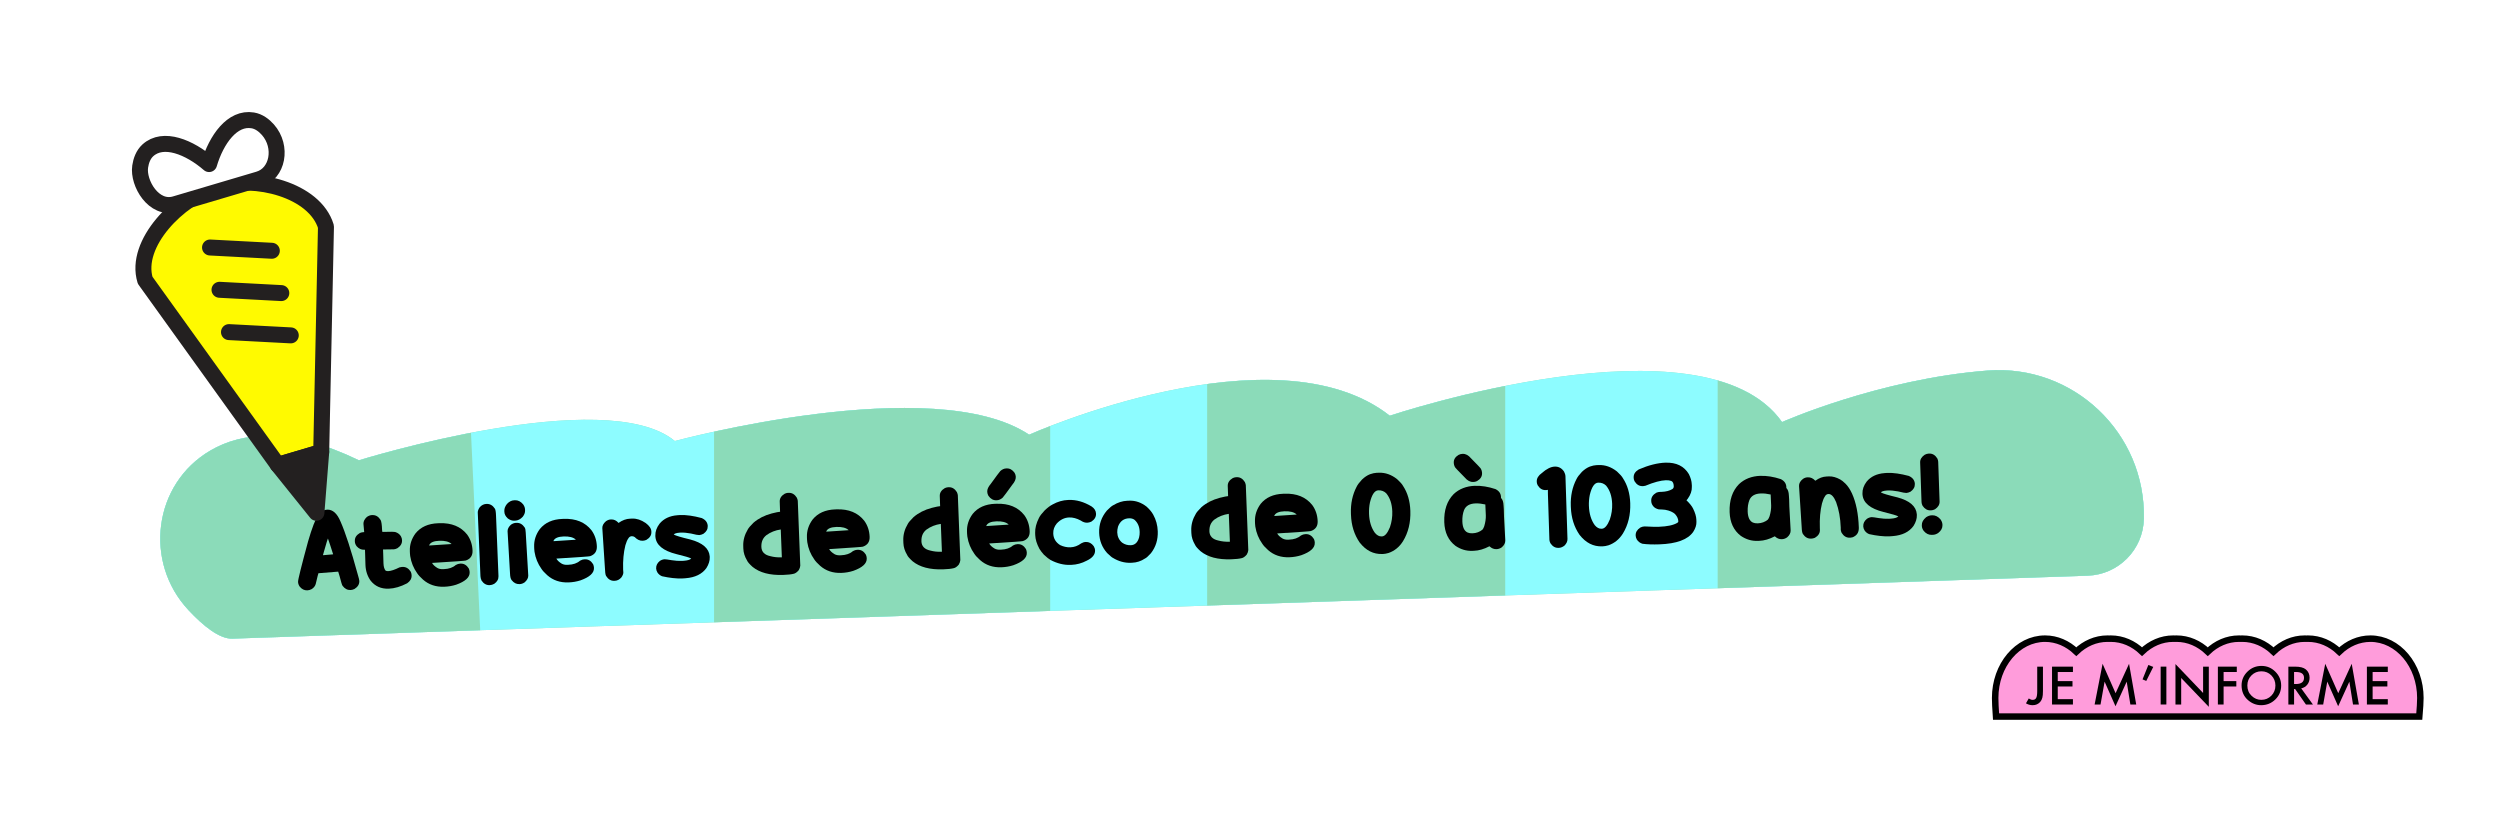
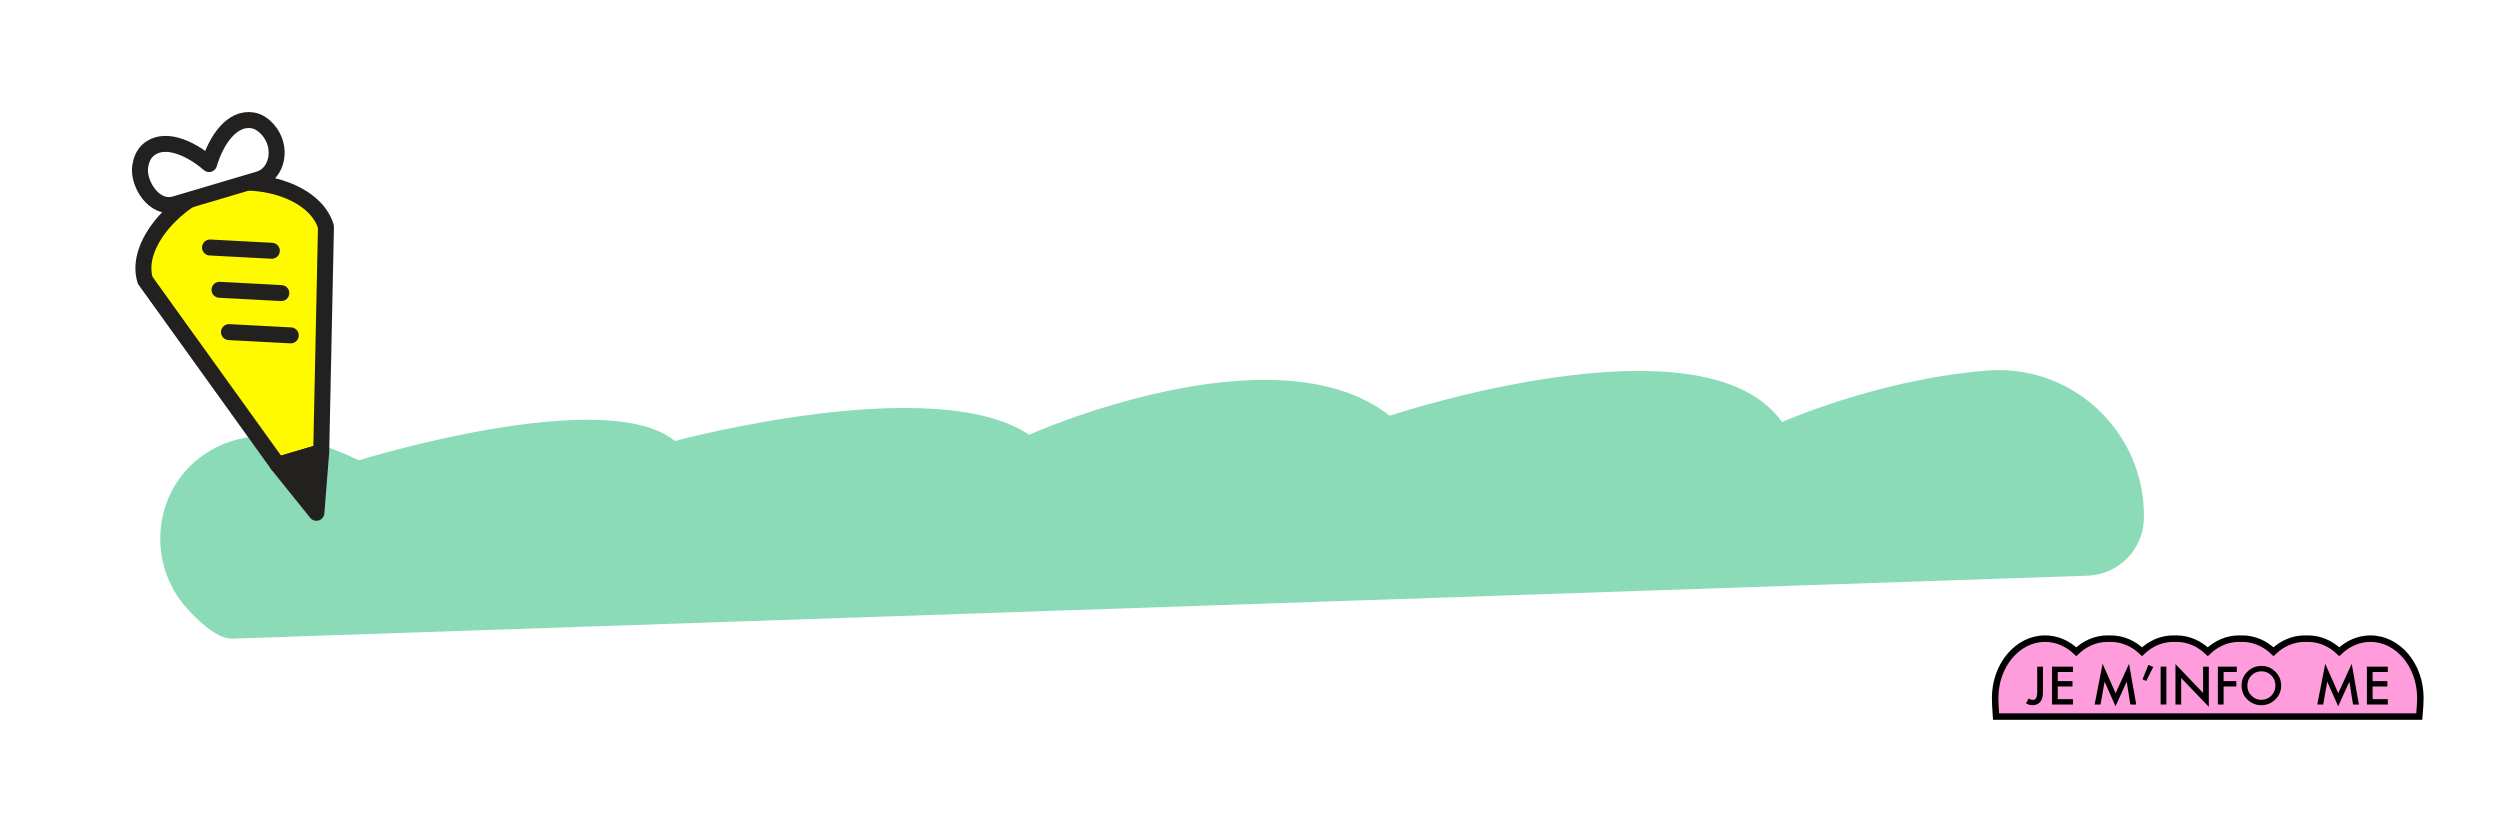
<svg xmlns="http://www.w3.org/2000/svg" viewBox="0 0 1923 631.7" id="Layer_1">
  <defs>
    <style>
      .cls-1, .cls-2 {
        fill: none;
      }

      .cls-3 {
        fill: #232020;
      }

      .cls-3, .cls-2, .cls-4, .cls-5 {
        stroke: #232020;
        stroke-linecap: round;
        stroke-linejoin: round;
        stroke-width: 12.29px;
      }

      .cls-6 {
        clip-path: url(#clippath-1);
      }

      .cls-4 {
        fill: #fffa00;
      }

      .cls-7, .cls-5 {
        fill: #fff;
      }

      .cls-8 {
        fill: #8dfcff;
      }

      .cls-9 {
        fill: #ff9cdb;
        stroke: #000;
        stroke-miterlimit: 10;
        stroke-width: 5px;
      }

      .cls-10 {
        fill: #8bdbb9;
      }

      .cls-11 {
        clip-path: url(#clippath);
      }
    </style>
    <clipPath id="clippath">
      <path d="M161.78,346.57c24.81-14.51,61.24-18.12,114.29,7.49,0,0,189.67-58.9,243.01-14.82,0,0,199.03-53.82,272.53-4.87,0,0,188.6-84.25,277.4-14.6,0,0,241.48-80.65,301.73,4.87,0,0,74.52-33.1,157.92-39.6,65.99-5.14,121.96,47.92,120.4,114.09-.56,23.71-19.52,42.87-43.23,43.68l-1427.07,48.43c-9.85.33-22.27-9.62-33.75-21.89-34.66-37.03-27.02-97.16,16.76-122.77h0Z" class="cls-1" />
    </clipPath>
    <clipPath id="clippath-1">
-       <polygon points="1622.08 273.03 1627.69 288.16 1649.51 354.25 1672.16 474.48 475.54 505.77 80.94 521.04 78.1 307.49 448.13 293.08 1132.68 276.95 1622.08 273.03" class="cls-1" />
-     </clipPath>
+       </clipPath>
  </defs>
  <rect height="631.7" width="1923" class="cls-7" />
  <g class="cls-11">
    <g>
      <polygon points="1622.08 273.03 1627.69 288.16 1649.51 354.25 1672.16 474.48 475.54 505.77 80.94 521.04 78.1 307.49 448.13 293.08 1132.68 276.95 1622.08 273.03" class="cls-10" />
      <g class="cls-6">
        <g>
          <polygon points="1625.77 256.4 1631.39 271.53 1653.21 337.62 1675.85 457.85 479.24 489.15 84.63 504.41 81.79 290.86 451.83 276.45 1136.38 214.13 1625.77 256.4" class="cls-8" />
          <polygon points="371.19 523.58 78.5 523.58 78.5 307.72 359 262.59 371.19 523.58" class="cls-10" />
          <rect height="278.06" width="258.55" y="274.79" x="549.25" class="cls-10" />
          <rect height="221.96" width="229.28" y="269.91" x="928.53" class="cls-10" />
          <rect height="273.18" width="367.09" y="216.25" x="1321.23" class="cls-10" />
          <g>
            <path d="M251.65,392.02h.04c4.22-.15,7.64,2.91,10.25,9.16,3.69,8.29,8.14,21.98,13.36,41.1.7,2.3,1.07,3.84,1.09,4.61.09,2.5-1.16,4.55-3.73,6.16-1.08.5-2.09.76-3.03.8-2.42.08-4.47-1.01-6.14-3.27-.37-.42-1.14-2.9-2.3-7.46-.64-2.28-.99-3.41-1.05-3.41h-.09c-1.03.04-6.07.44-15.12,1.22-.11.12-.82,2.9-2.1,8.34-.5,1.63-1.55,2.93-3.14,3.9-1.1.58-2.2.89-3.29.93-2.33.08-4.3-.9-5.91-2.94-.78-1.15-1.19-2.35-1.23-3.62-.06-1.61,2.52-11.99,7.73-31.15,3.01-10.41,5.68-17.3,8.01-20.65,1.9-2.39,4.11-3.63,6.65-3.72h0ZM248.44,426.89c.03.08.05.14.05.17,4.21-.41,6.77-.62,7.69-.66.03-.06.04-.1.04-.13-1.5-4.8-2.82-8.8-3.96-12.01h-.04c-.12,0-1.1,3.23-2.94,9.67-.44,1.77-.72,2.75-.83,2.96h-.01Z" />
            <path d="M286.1,396.2h.35c2.6-.1,4.71,1.17,6.34,3.82.6,1.18.97,3.68,1.1,7.5.03,0,.09.53.19,1.59l.49.03c5.61-.2,8.86-.14,9.76.18,1.82.65,3.18,1.71,4.05,3.17.54.99.82,1.95.86,2.9v.34c.09,2.32-1.08,4.3-3.5,5.94-1.13.56-2.05.85-2.76.87l-8.33.12.15,4.43c.06,1.66.11,3.72.17,6.15.09,2.55.61,4.43,1.57,5.63.51.33,1.2.47,2.05.44,2.09-.07,5-1.04,8.72-2.89.73-.2,1.33-.31,1.81-.32l.58-.02c2.57-.09,4.66,1.16,6.29,3.74.39.96.6,1.8.62,2.52v.39c.09,2.29-1.05,4.27-3.41,5.93-4.99,2.61-9.73,4-14.21,4.16-5.84.2-10.48-1.86-13.91-6.19-2.48-3.47-3.81-7.52-3.97-12.14-.1-3.67-.19-6.7-.27-9.08l-.09-2.58-.66.02c-2.16.08-4.05-.79-5.68-2.6-.93-1.2-1.42-2.45-1.46-3.74v-.43c-.1-2.5,1.2-4.54,3.89-6.12.96-.38,1.81-.58,2.55-.61l.75-.03-.58-6.4c-.06-1.83.82-3.6,2.65-5.3,1.33-.91,2.62-1.38,3.89-1.43h0Z" />
            <path d="M336.94,402.48l1.11-.04c9.3-.32,16.38,2.59,21.27,8.73,2.61,3.59,3.99,7.73,4.16,12.43.13,3.78-1.6,6.3-5.19,7.55,0,.17-8.64.79-25.95,1.85.73,1.38,2.1,2.68,4.12,3.91,1.2.65,2.59.94,4.15.89l.8-.03c3.87-.13,6.92-1.19,9.15-3.16,1.19-.67,2.3-1.03,3.33-1.06l.44-.02c2.57-.09,4.66,1.17,6.29,3.79.39.96.59,1.8.62,2.52l.02.43c.13,3.81-3.33,6.98-10.39,9.49-2.92.93-5.99,1.46-9.21,1.57-6.43.22-11.86-1.61-16.28-5.5-2.1-1.88-3.59-3.51-4.47-4.88-2.83-3.95-4.62-8.35-5.38-13.21-.12-.91-.19-1.64-.21-2.19l-.06-1.72c-.17-4.85,1.28-9.36,4.36-13.55,3.99-4.93,9.77-7.53,17.32-7.8h0ZM330.09,419.6h.04c1.39-.05,7.09-.42,17.11-1.12v-.13c-1.9-1.74-5-2.54-9.31-2.39-4.19.15-6.77,1.23-7.73,3.24-.06,0-.1.13-.12.39h0Z" />
            <path d="M374.27,387.61c2.6-.09,4.71,1.1,6.33,3.57.53.67.84,2.55.95,5.65,1.14,27.58,1.77,43.04,1.88,46.36.08,2.35-1,4.31-3.25,5.88-1.13.64-2.29.98-3.47,1.03-2.54.09-4.63-1.07-6.28-3.49-.54-1.21-.84-2.35-.87-3.42-.19-5.45-.88-21.76-2.06-48.94-.04-1.2.47-2.57,1.54-4.1,1.45-1.63,3.19-2.48,5.23-2.55h0Z" />
            <path d="M395.54,384.8l.58-.02c2.36-.08,4.45.96,6.27,3.14.93,1.35,1.42,2.65,1.46,3.91l.03.86c.06,1.58-.54,3.18-1.78,4.8-1.77,1.93-3.75,2.93-5.97,3.01l-.58.02c-1.68.06-3.34-.53-4.98-1.76-1.68-1.55-2.55-3.23-2.61-5.03l-.03-.82c-.06-1.75.62-3.51,2.03-5.28,1.68-1.81,3.54-2.75,5.58-2.82h0ZM396.9,402.2l.49-.02c2.48-.09,4.54,1.1,6.2,3.57.47.73.74,2.04.8,3.93,1.15,18.68,1.8,29.68,1.95,33.01.06,1.84-.87,3.59-2.79,5.27-1.27.85-2.51,1.29-3.72,1.33h-.36c-2.27.09-4.23-.92-5.87-3.01-.77-.86-1.2-2.58-1.29-5.17-1.22-20.43-1.84-31.23-1.88-32.41-.06-1.75.79-3.44,2.57-5.09,1.33-.91,2.62-1.38,3.89-1.43v.02Z" />
            <path d="M432.56,399.15l1.11-.04c9.3-.32,16.38,2.59,21.27,8.73,2.61,3.58,3.99,7.73,4.16,12.43.13,3.78-1.6,6.3-5.19,7.55,0,.17-8.65.79-25.95,1.85.73,1.38,2.1,2.68,4.12,3.91,1.21.65,2.59.94,4.15.89l.8-.03c3.87-.13,6.92-1.19,9.15-3.16,1.19-.67,2.3-1.03,3.33-1.06h.44c2.57-.1,4.66,1.16,6.29,3.77.39.96.59,1.8.62,2.52l.02.43c.13,3.81-3.33,6.98-10.39,9.49-2.92.93-5.99,1.46-9.21,1.57-6.43.22-11.86-1.61-16.28-5.5-2.1-1.88-3.59-3.51-4.47-4.88-2.83-3.95-4.62-8.35-5.38-13.21-.12-.91-.19-1.64-.21-2.19l-.06-1.72c-.17-4.85,1.28-9.36,4.36-13.55,3.99-4.93,9.77-7.53,17.32-7.8h0ZM425.71,416.27h.04c1.39-.05,7.09-.42,17.11-1.11v-.13c-1.9-1.74-5-2.54-9.31-2.39-4.19.15-6.77,1.23-7.73,3.24-.06,0-.1.13-.12.39h.01Z" />
            <path d="M484.72,398.96l1.64-.06c3.36-.12,6.79,1.01,10.27,3.39,2.85,2.11,4.31,4.26,4.39,6.44l.02.47c.09,2.49-1.22,4.54-3.91,6.12-.96.38-1.81.58-2.55.61l-.44.02c-2.04.07-4.02-.88-5.95-2.85-.7-.46-1.44-.68-2.24-.65-1.15.04-2.06.66-2.73,1.86-.71.94-1.43,2.65-2.17,5.11-1.4,5.59-1.98,11.84-1.74,18.75.1,1.06.15,1.76.16,2.11.04,1.09-.46,2.38-1.5,3.88-1.48,1.66-3.15,2.52-5.01,2.59l-.49.02c-2.57.09-4.67-1.17-6.29-3.79-.5-.76-.82-3.19-.96-7.29-1.23-18.28-1.87-28.12-1.92-29.52-.06-1.83.88-3.59,2.83-5.27,1.24-.85,2.48-1.29,3.72-1.34h.31c2.1-.08,3.97.81,5.63,2.68,2.91-2.08,5.89-3.18,8.93-3.28h0Z" />
            <path d="M521.01,396.32l.88-.07c.44-.04.88-.07,1.33-.09,4.63-.16,10.13.61,16.48,2.31,2.88,1.25,4.44,3.22,4.68,5.91v.34c.09,2.3-1.02,4.26-3.33,5.89-1.1.55-2.16.88-3.16.97h-.09c-.88.03-3-.37-6.33-1.2-3-.56-5.66-.79-7.96-.71-.35.01-.69.04-1.02.08-2.24.19-3.65.66-4.25,1.4,1.45.87,5.69,2.14,12.72,3.82,9.46,2.54,14.44,6.85,14.94,12.92l.03.77c.09,2.64-.76,5.4-2.55,8.27-3.35,4.66-8.68,7.27-15.99,7.84l-.84.07c-.59.05-1.19.08-1.81.11-4.52.16-9.68-.41-15.48-1.7-1.41-.55-2.56-1.46-3.46-2.72-.66-1.07-1.02-2.1-1.08-3.11v-.34c-.09-2.09.84-3.95,2.76-5.57,1.15-.79,2.38-1.23,3.68-1.33h.09c.62-.02,2.4.22,5.34.72,2.85.45,5.49.63,7.91.54.53-.02,1.05-.05,1.55-.1,2.8-.21,4.66-.76,5.57-1.66v-.09c-1.18-.7-4.93-1.82-11.25-3.35-10.31-2.57-15.73-7.03-16.25-13.39l-.03-.82c-.11-3.15.98-6.24,3.27-9.25,3.21-3.84,7.75-6,13.65-6.46h0Z" />
            <path d="M606.22,379.09h.44c2.57-.1,4.67,1.16,6.29,3.77.45,1.08.69,1.89.71,2.43.32,9.21.96,25.82,1.92,49.85-.08,1.09-.48,2.26-1.21,3.49-1.36,1.57-2.66,2.48-3.89,2.72-1.85.47-4.52.76-8.04.88-10.21.36-18.07-1.71-23.57-6.2-2.38-2.16-3.78-3.77-4.2-4.85-1.82-3.01-2.78-6.06-2.89-9.16l-.07-2.02c-.15-4.39,1.04-8.69,3.58-12.92.55-1.02,1.97-2.68,4.26-4.97,3.79-3.29,8.47-5.68,14.06-7.17,3.31-.83,5.45-1.27,6.43-1.3l-.27-7.79c-.09-2.5,1.21-4.54,3.91-6.12.96-.41,1.81-.62,2.55-.65h0ZM585.64,420.59v.04c.13,3.84,2.43,6.23,6.9,7.17,2.62.71,5.46,1.02,8.5.91h.13s.04,0,.04.04c.06-.03.12-.05.18-.05l-.04-1.25c-.17-4.73-.43-11.46-.79-20.17h-.04c-4.15.61-7.8,2.05-10.97,4.35-2.73,2.13-4.03,5.12-3.9,8.97h-.01Z" />
            <path d="M642.38,391.83l1.11-.04c9.3-.32,16.38,2.59,21.27,8.73,2.61,3.58,3.99,7.73,4.16,12.43.13,3.78-1.6,6.3-5.19,7.55,0,.17-8.64.79-25.95,1.85.73,1.38,2.1,2.68,4.12,3.91,1.2.65,2.59.94,4.15.89l.8-.03c3.87-.13,6.92-1.19,9.15-3.16,1.19-.67,2.3-1.03,3.33-1.06h.44c2.57-.1,4.66,1.16,6.29,3.77.39.96.59,1.8.62,2.52l.02.43c.13,3.81-3.33,6.98-10.39,9.49-2.92.93-5.99,1.46-9.21,1.57-6.43.22-11.86-1.61-16.28-5.5-2.1-1.88-3.59-3.51-4.47-4.88-2.83-3.95-4.62-8.35-5.38-13.21-.12-.91-.19-1.64-.21-2.19l-.06-1.72c-.17-4.85,1.28-9.36,4.36-13.55,3.99-4.93,9.77-7.53,17.32-7.8h0ZM635.54,408.95h.04c1.39-.05,7.09-.42,17.11-1.11v-.13c-1.9-1.74-5-2.54-9.31-2.39-4.19.15-6.77,1.23-7.73,3.24-.06,0-.1.13-.12.39h.01Z" />
            <path d="M729.33,374.79l.44-.02c2.57-.09,4.67,1.17,6.29,3.79.45,1.08.69,1.89.71,2.43.32,9.21.96,25.82,1.92,49.85-.08,1.09-.48,2.26-1.21,3.49-1.36,1.57-2.66,2.48-3.89,2.72-1.85.47-4.53.76-8.04.88-10.21.36-18.07-1.71-23.57-6.2-2.38-2.16-3.78-3.77-4.2-4.85-1.82-3.01-2.78-6.06-2.89-9.16l-.07-2.02c-.15-4.39,1.04-8.69,3.58-12.92.55-1.02,1.97-2.68,4.26-4.97,3.79-3.29,8.47-5.68,14.07-7.17,3.31-.83,5.45-1.27,6.42-1.3l-.27-7.79c-.09-2.5,1.22-4.54,3.91-6.12.96-.41,1.81-.62,2.55-.65h0ZM708.75,416.3v.04c.14,3.84,2.44,6.23,6.9,7.17,2.62.71,5.46,1.01,8.5.91h.13s.04,0,.05.04c.06-.03.12-.05.18-.05l-.04-1.25c-.16-4.73-.43-11.46-.79-20.17h-.04c-4.15.61-7.8,2.06-10.97,4.35-2.73,2.13-4.03,5.12-3.9,8.97h-.02Z" />
            <path d="M765.49,387.53l1.11-.04c9.3-.32,16.39,2.59,21.27,8.73,2.61,3.58,3.99,7.73,4.16,12.43.13,3.78-1.6,6.3-5.19,7.54,0,.17-8.64.79-25.95,1.85.73,1.38,2.1,2.68,4.13,3.9,1.2.65,2.59.94,4.15.89l.8-.03c3.87-.13,6.92-1.19,9.15-3.16,1.19-.67,2.3-1.03,3.33-1.06l.44-.02c2.57-.09,4.67,1.17,6.29,3.79.39.96.59,1.8.62,2.52l.02.43c.13,3.81-3.33,6.98-10.39,9.49-2.92.93-5.99,1.46-9.21,1.57-6.43.22-11.86-1.61-16.28-5.5-2.1-1.88-3.59-3.51-4.47-4.88-2.83-3.95-4.62-8.35-5.38-13.21-.12-.91-.19-1.64-.21-2.19l-.06-1.72c-.17-4.85,1.28-9.36,4.36-13.55,3.99-4.93,9.77-7.53,17.32-7.8v.02ZM758.64,404.65h.04c1.39-.05,7.09-.42,17.11-1.12v-.13c-1.9-1.74-5-2.54-9.31-2.39-4.19.15-6.77,1.23-7.73,3.24-.06,0-.1.13-.12.39h.01ZM773.98,360.31h.35c2.39-.1,4.43,1.04,6.1,3.39.57,1.04.87,2.02.9,2.94v.3c.07,1.78-.82,3.75-2.66,5.91-4.23,5.86-6.7,9.18-7.41,9.95-1.43,1.29-2.95,1.96-4.54,2.01h-.31c-2.39.09-4.42-1.04-6.1-3.39-.57-1.04-.87-2.02-.9-2.94l-.02-.43c-.06-1.72.83-3.66,2.68-5.82,4.12-5.71,6.57-9.02,7.37-9.9,1.4-1.28,2.92-1.96,4.54-2.01h0Z" />
            <path d="M821.68,384.58l.49-.02c5.75-.2,11.57,1.46,17.46,4.99,2.21,1.47,3.35,3.34,3.43,5.61.09,2.47-1.13,4.5-3.64,6.11-1.11.5-2.16.77-3.16.8-1.62.06-3.28-.5-4.98-1.68-3.07-1.67-6.04-2.46-8.9-2.36-3.63.13-6.83,1.7-9.59,4.73-1.84,2.25-2.71,4.72-2.62,7.41v.26c.14,3.76,1.9,6.71,5.28,8.86,2.58,1.23,5.23,1.8,7.95,1.7,2.92-.1,5.68-1.12,8.27-3.04,1.13-.67,2.31-1.03,3.55-1.07,2.39-.08,4.41.98,6.05,3.19.66,1.07,1.01,2.18,1.05,3.32.11,3.15-2,5.77-6.33,7.84-3.83,2.03-7.79,3.11-11.9,3.26l-.71.02c-5.08.18-10.17-1.08-15.29-3.77-1.17-.65-2.88-1.99-5.1-4.04-1.45-1.61-2.59-3.11-3.44-4.49-2.05-3.8-3.14-7.34-3.25-10.61l-.06-1.68c-.12-3.58.85-7.42,2.92-11.52.74-1.55,2.2-3.46,4.37-5.75,2.29-2.2,4.35-3.75,6.18-4.65,3.85-2.14,7.85-3.29,11.98-3.43h0Z" />
            <path d="M867.13,385.19l1.64-.06c4.66-.16,9.06,1.36,13.19,4.58,2.29,2.1,3.99,4.15,5.09,6.15,2.18,3.94,3.35,8.21,3.5,12.8.23,6.48-1.53,12.11-5.26,16.89-2.16,2.37-3.67,3.72-4.51,4.03-3.09,2.06-6.42,3.15-9.99,3.28l-1.02.04c-4.75.17-9.33-1.1-13.74-3.79-.63-.24-2.11-1.48-4.43-3.72-3.88-4.34-5.92-9.53-6.13-15.55-.22-6.42,1.76-12.14,5.96-17.13,2.2-2.23,3.79-3.58,4.78-4.04,3.62-2.19,7.25-3.35,10.91-3.48h.01ZM859.38,409.41c.12,3.33,1.38,6,3.78,8.01,1.97,1.4,4.18,2.05,6.63,1.96,3.19-.11,5.32-2.11,6.4-5.99.33-1.42.48-2.74.44-3.98l-.02-.6c-.13-3.7-1.42-6.67-3.86-8.91-1.15-.88-2.57-1.29-4.25-1.23-4.13.14-6.97,2.28-8.51,6.41-.45,1.68-.64,3.12-.6,4.33h-.01Z" />
            <path d="M950.84,367.07l.44-.02c2.57-.09,4.66,1.17,6.29,3.79.45,1.08.69,1.89.71,2.43.32,9.21.96,25.82,1.92,49.85-.08,1.09-.48,2.26-1.21,3.49-1.36,1.57-2.66,2.48-3.89,2.72-1.85.47-4.52.76-8.04.88-10.21.36-18.07-1.71-23.57-6.2-2.38-2.16-3.78-3.77-4.2-4.85-1.82-3.01-2.78-6.06-2.89-9.16l-.07-2.02c-.15-4.39,1.04-8.69,3.58-12.92.56-1.02,1.97-2.68,4.26-4.97,3.79-3.29,8.47-5.68,14.07-7.17,3.31-.83,5.45-1.27,6.42-1.3l-.27-7.79c-.09-2.5,1.22-4.54,3.91-6.12.96-.41,1.81-.62,2.55-.65h-.01ZM930.26,408.57v.04c.14,3.84,2.43,6.23,6.9,7.17,2.62.71,5.46,1.02,8.5.91h.13s.04,0,.05.04c.06-.03.12-.05.18-.05l-.04-1.25c-.17-4.73-.43-11.46-.79-20.17h-.04c-4.14.61-7.8,2.05-10.97,4.35-2.73,2.14-4.03,5.12-3.9,8.97h-.02Z" />
            <path d="M987.01,379.8l1.11-.04c9.3-.32,16.39,2.59,21.27,8.73,2.61,3.59,3.99,7.73,4.16,12.43.13,3.78-1.6,6.3-5.19,7.55,0,.17-8.64.79-25.95,1.85.73,1.38,2.1,2.68,4.13,3.91,1.2.65,2.59.94,4.15.89l.8-.03c3.87-.13,6.92-1.19,9.15-3.16,1.19-.67,2.3-1.03,3.33-1.06l.44-.02c2.57-.09,4.67,1.17,6.29,3.79.39.96.6,1.8.62,2.52v.43c.15,3.81-3.32,6.98-10.38,9.49-2.92.93-5.99,1.46-9.21,1.57-6.43.22-11.86-1.61-16.28-5.5-2.1-1.88-3.59-3.51-4.47-4.88-2.83-3.95-4.62-8.35-5.38-13.21-.12-.91-.19-1.64-.21-2.19l-.06-1.72c-.17-4.85,1.28-9.36,4.36-13.55,3.99-4.93,9.77-7.53,17.32-7.8h0ZM980.16,396.92h.04c1.39-.05,7.09-.42,17.11-1.12v-.13c-1.9-1.74-5-2.54-9.31-2.39-4.19.15-6.77,1.23-7.73,3.24-.06,0-.1.13-.12.39h.01Z" />
            <path d="M1058.69,363.69l1.95-.07c4.93-.17,9.58,1.46,13.96,4.9,2.41,2.21,3.95,3.95,4.61,5.22,3.49,5.28,5.37,11.67,5.63,19.18.31,8.95-1.59,16.77-5.7,23.46-2.8,4.4-6.48,7.39-11.03,8.96-1.64.49-3.11.75-4.4.8h-.44c-6.82.25-12.62-2.7-17.42-8.85-4.17-6.03-6.4-13.13-6.68-21.3l-.04-.99c-.27-7.6,1.18-14.44,4.34-20.52.74-1.58,2.14-3.45,4.19-5.62,2-1.91,4.05-3.27,6.15-4.09,1.99-.67,3.61-1.03,4.88-1.07h0ZM1053.05,395.07c.21,5.99,1.71,10.92,4.51,14.79,1.6,1.9,3.29,2.81,5.06,2.75h.4c2.21-.09,4.26-2.46,6.13-7.12,1.34-3.92,1.94-7.94,1.8-12.04-.21-5.88-1.77-10.56-4.7-14.05-1.62-1.58-3.64-2.33-6.06-2.24-2.8.1-4.95,3.25-6.45,9.44-.55,2.78-.78,5.6-.68,8.46h-.01Z" />
            <path d="M1134.6,373.7c4.93-.17,10.17.66,15.73,2.51,2.73,1.37,4.15,3.42,4.25,6.14l-.02.65c1.22,1.16,1.88,3.12,1.98,5.87.06,0,.12.93.19,2.79.06,1.84.12,3.7.15,5.59.61,10.8.94,16.92.99,18.35.07,1.98-.83,3.78-2.69,5.39-1.27.9-2.62,1.38-4.07,1.43-1.98.07-3.76-.66-5.35-2.18l-.09-.04c-4.15,2.18-8.14,3.34-11.98,3.48l-1.2.04c-4.6.16-8.92-1.12-12.94-3.86-5.46-4.17-8.34-10.25-8.61-18.22-.32-9.15,2.09-16.34,7.22-21.57,4.29-4.03,9.77-6.16,16.44-6.39v.02ZM1124.79,349.11h.31c2.3-.09,4.46,1.07,6.46,3.47,4.93,4.97,7.46,7.67,7.6,8.09.51,1.02.78,1.96.81,2.81l.02.52c.09,2.5-1.21,4.52-3.91,6.08-.96.41-1.81.62-2.55.65h-.4c-2.3.09-4.46-1.06-6.46-3.47-5.02-5.05-7.55-7.75-7.6-8.09-.51-1.02-.78-1.95-.81-2.81l-.02-.52c-.08-2.35,1.09-4.3,3.52-5.85,1.07-.55,2.08-.85,3.03-.88h0ZM1124.84,401.05c.16,4.56,1.5,7.41,4.02,8.56,1.02.45,2.25.65,3.7.6h.09c2.95-.11,5.5-1.04,7.66-2.81.46-.5.91-1.38,1.37-2.63.9-3.07,1.3-5.84,1.22-8.31-.04-1.18-.17-3.99-.38-8.43-2.74-.62-5.25-.89-7.52-.81-4.57.16-7.53,1.88-8.86,5.17-.97,2.59-1.4,5.48-1.29,8.66h0Z" />
            <path d="M1195.87,358.9c3.01-.1,5.4,1.18,7.18,3.84.7,1.3,1.06,2.52,1.1,3.67.17,4.79.68,20.84,1.55,48.14.06,1.84-.73,3.57-2.39,5.21-1.44,1.05-2.84,1.61-4.2,1.65h-.36c-2.48.1-4.54-1.11-6.2-3.6-.48-1.02-.73-1.87-.75-2.56-.58-18.18-.96-29.89-1.14-35.1,0-1.89-.02-2.99-.03-3.27-.09,0-.13-.02-.14-.08-.17.09-.5.15-.97.16l-.53.02c-2.57.09-4.65-1.17-6.25-3.79-.42-.93-.64-1.76-.66-2.47v-.39c-.1-2.35,1.22-4.52,3.93-6.51,3.64-3.17,6.92-4.81,9.84-4.91h.02Z" />
            <path d="M1227.83,357.79l1.95-.07c4.93-.17,9.58,1.46,13.96,4.9,2.41,2.21,3.95,3.95,4.61,5.22,3.49,5.28,5.37,11.67,5.63,19.18.31,8.95-1.59,16.77-5.7,23.46-2.8,4.4-6.48,7.39-11.04,8.96-1.64.49-3.11.75-4.4.8l-.44.02c-6.82.24-12.62-2.72-17.42-8.87-4.17-6.03-6.4-13.13-6.68-21.3l-.04-.99c-.27-7.6,1.18-14.44,4.34-20.52.74-1.58,2.14-3.45,4.19-5.62,2-1.91,4.05-3.27,6.15-4.09,1.98-.67,3.61-1.03,4.88-1.07h.01ZM1222.19,389.17c.21,5.99,1.71,10.92,4.5,14.79,1.6,1.9,3.29,2.81,5.06,2.75h.4c2.21-.09,4.26-2.46,6.13-7.12,1.34-3.92,1.94-7.94,1.79-12.04-.21-5.88-1.77-10.56-4.7-14.05-1.62-1.58-3.64-2.33-6.06-2.24-2.8.1-4.96,3.25-6.45,9.44-.55,2.78-.78,5.6-.68,8.46h0Z" />
            <path d="M1281.04,355.89c8.35-.29,14.36,2.64,18.04,8.8,1.4,2.85,2.14,5.45,2.22,7.8l.02.52c0,.14.03.29.06.43-.03.15-.04.29-.03.43l.02.56c.11,3.1-.98,6.22-3.26,9.37l-.89,1.02c2.57,2.47,4.28,4.63,5.15,6.5,1.56,3.19,2.38,5.98,2.46,8.36l.06,1.72c.09,2.47-.75,5.07-2.52,7.8-4.17,5.89-12.79,9.06-25.86,9.52-5.16.18-9.54.03-13.13-.45-1.82-.54-3.26-1.62-4.32-3.25-.57-1.04-.87-2.02-.9-2.94v-.3c-.09-2.32,1.08-4.3,3.51-5.94,1.07-.55,2.08-.85,3.03-.88l.49-.02c4.74.27,8.35.35,10.82.27,6.46-.23,11.2-1.24,14.21-3.04.52-.33.77-.72.76-1.15-.07-1.95-.92-3.81-2.54-5.6-1.65-1.55-4.16-2.64-7.52-3.27-1.22-.16-2.91-.27-5.06-.34-1.76-.43-3.1-1.17-4.02-2.23-1.08-1.25-1.64-2.58-1.69-3.99l-.02-.47c-.09-2.5,1.22-4.54,3.91-6.12.96-.38,1.82-.58,2.59-.61l1.55-.05c3.3-.12,6.04-.83,8.21-2.14.75-.49,1.11-1.23,1.07-2.23-.07-2.09-.68-3.42-1.82-3.98-1.26-.45-2.67-.64-4.23-.59-4.01.14-9.27,1.56-15.76,4.25-.62.17-1.14.25-1.59.27l-.53.02c-2.57.09-4.65-1.17-6.25-3.79-.42-.93-.64-1.76-.66-2.47v-.43c-.1-2.49,1.21-4.55,3.94-6.17,7.57-3.25,14.41-4.98,20.52-5.2h-.04Z" />
            <path d="M1354.08,366.04c4.93-.17,10.17.66,15.73,2.51,2.74,1.37,4.15,3.42,4.25,6.14l-.02.65c1.22,1.16,1.88,3.12,1.98,5.87.06,0,.12.93.19,2.79.06,1.84.11,3.7.15,5.59.61,10.8.95,16.92,1,18.35.07,1.98-.83,3.78-2.69,5.39-1.27.91-2.63,1.38-4.07,1.43-1.98.07-3.76-.66-5.35-2.18l-.09-.04c-4.15,2.18-8.14,3.34-11.98,3.47l-1.2.04c-4.6.16-8.92-1.12-12.94-3.86-5.46-4.17-8.34-10.25-8.61-18.22-.32-9.15,2.09-16.34,7.22-21.57,4.29-4.03,9.77-6.15,16.44-6.39v.03ZM1344.31,393.39c.16,4.56,1.5,7.41,4.02,8.56,1.02.45,2.25.65,3.7.6h.09c2.95-.11,5.5-1.04,7.66-2.81.46-.5.91-1.38,1.37-2.63.9-3.07,1.3-5.84,1.22-8.31-.04-1.18-.17-3.99-.38-8.43-2.74-.62-5.25-.89-7.52-.81-4.57.16-7.53,1.88-8.86,5.17-.97,2.59-1.4,5.48-1.29,8.66h0Z" />
            <path d="M1405.07,366.51l1.95-.07c2.6-.09,5.45.71,8.55,2.42.99.51,2.32,1.57,3.97,3.18,1.87,1.86,3.53,4.37,5,7.53,3.14,6.9,4.89,15.61,5.26,26.13.11,3.24-1.02,5.53-3.39,6.88-.95.64-2.01.97-3.16,1.02h-.4c-2.57.1-4.67-1.16-6.29-3.77-.42-.99-.64-1.8-.66-2.43-.02-.57-.02-1.09,0-1.55-.26-7.34-1.45-13.89-3.57-19.64-1.74-4.22-3.71-6.29-5.89-6.21h-.04c-1.24.04-2.21.78-2.89,2.21-.65.88-1.33,2.57-2.04,5.07-1.35,5.42-1.9,11.69-1.65,18.83l.05,1.46c.09,2.49-1.2,4.54-3.86,6.12-.99.38-1.86.58-2.59.61h-.44c-2.48.1-4.54-1.09-6.2-3.56-.53-.79-.84-2.5-.93-5.13-1.29-19.31-1.97-29.91-2.04-31.8-.07-2.01.95-3.82,3.04-5.45,1.13-.76,2.29-1.16,3.51-1.2h.35c2.04-.08,3.9.79,5.59,2.59h.13c2.77-2.05,5.65-3.13,8.66-3.23h-.02Z" />
            <path d="M1449.52,363.92l.88-.07c.44-.04.88-.07,1.33-.09,4.63-.16,10.13.61,16.48,2.31,2.88,1.25,4.44,3.22,4.68,5.91v.34c.09,2.3-1.02,4.26-3.33,5.89-1.1.55-2.16.88-3.16.97h-.09c-.89.03-3-.37-6.34-1.2-3-.55-5.66-.79-7.96-.71-.35.01-.69.04-1.02.08-2.24.19-3.65.66-4.25,1.4,1.45.87,5.69,2.14,12.72,3.82,9.46,2.54,14.44,6.85,14.94,12.92l.03.77c.09,2.64-.76,5.4-2.55,8.27-3.36,4.65-8.69,7.27-15.99,7.84l-.84.07c-.59.05-1.2.08-1.81.11-4.52.16-9.68-.41-15.48-1.7-1.41-.55-2.56-1.46-3.46-2.72-.66-1.07-1.02-2.1-1.08-3.11v-.34c-.09-2.09.84-3.95,2.76-5.57,1.15-.79,2.38-1.23,3.68-1.33h.09c.62-.02,2.4.21,5.34.72,2.85.45,5.49.63,7.91.54.53-.02,1.05-.05,1.55-.1,2.8-.21,4.66-.76,5.57-1.66v-.09c-1.18-.7-4.93-1.82-11.24-3.35-10.31-2.57-15.73-7.03-16.25-13.39l-.03-.82c-.11-3.15.98-6.24,3.27-9.25,3.21-3.84,7.75-6,13.65-6.46h0Z" />
            <path d="M1483.48,348.91l.44-.02c2.57-.09,4.66,1.17,6.29,3.79.42.96.64,1.8.66,2.52l1.07,30.58c.08,2.32-1.09,4.3-3.52,5.94-1.08.53-2.09.81-3.03.84h-.4c-2.42.1-4.45-1.05-6.1-3.43-.54-1.04-.82-2.01-.85-2.9l-1.06-30.5c-.08-2.32,1.09-4.3,3.52-5.94,1.07-.55,2.07-.85,2.98-.88h0ZM1485.76,396.38l.49-.02c2.33-.08,4.42.92,6.26,3.01,1.02,1.34,1.56,2.7,1.61,4.08l.02.43c.08,2.32-1.02,4.36-3.29,6.1-1.33.88-2.64,1.34-3.94,1.39l-1.02.04c-2.36.08-4.42-.94-6.18-3.06-.9-1.23-1.37-2.48-1.42-3.74l-.02-.6c-.08-2.24,1.03-4.3,3.33-6.19,1.42-.91,2.8-1.39,4.16-1.44h0Z" />
          </g>
        </g>
      </g>
    </g>
  </g>
  <g>
    <g>
      <path d="M166.79,143.35h0c-29.27,8.89-63.77,43.83-55.14,72.22l102.08,142,33.34-9.88,3.66-173.35c-8.63-28.38-54.67-39.88-83.94-30.99h0Z" class="cls-4" />
      <polygon points="243.38 394.45 247.07 347.69 213.73 357.58 243.38 394.45" class="cls-3" />
      <path d="M199.08,137.93c-.11.03-64.38,19.08-64.38,19.08-16.36,4.85-28.75-16.13-26.88-28.87.67-4.6,2.38-9.22,5.85-12.45,11.89-10.91,32.2-2.44,47.15,10.51,5.58-18.86,17.87-36.26,33.61-33.6,4.65.77,8.62,3.76,11.67,7.2,11.57,13.19,7.49,33.82-7.02,38.12h0Z" class="cls-5" />
    </g>
    <g>
      <line y2="257.97" x2="223.67" y1="255.46" x1="176.13" class="cls-2" />
      <line y2="225.44" x2="216.38" y1="222.91" x1="168.84" class="cls-2" />
      <line y2="192.89" x2="209.09" y1="190.38" x1="161.55" class="cls-2" />
    </g>
  </g>
  <path d="M1823.36,491.25c-9.09,0-17.43,3.76-24,10.03-6.57-6.27-14.92-10.03-24-10.03-.43,0-.86.02-1.29.04-.43-.02-.86-.04-1.29-.04-9.08,0-17.43,3.76-24,10.02-6.57-6.26-14.92-10.02-24-10.02-.43,0-.86.02-1.28.04-.43-.02-.85-.04-1.28-.04-9.08,0-17.43,3.76-24,10.03-6.57-6.26-14.92-10.03-24-10.03-.43,0-.86.02-1.28.04-.43-.02-.85-.04-1.28-.04-9.08,0-17.43,3.76-24,10.02-6.57-6.26-14.92-10.02-24-10.02-.43,0-.86.02-1.29.04-.43-.02-.86-.04-1.29-.04-9.08,0-17.42,3.76-24,10.03-6.57-6.26-14.92-10.03-24-10.03-21.2,0-38.39,20.43-38.39,45.63,0,3.08.23,8.01.67,14.3h325.57c.54-6.29.83-11.22.83-14.3,0-25.2-17.19-45.63-38.39-45.63Z" class="cls-9" />
  <g>
    <path d="M1571.44,512.77v18.85c0,2.25-.16,3.93-.47,5.04-.31,1.26-.85,2.32-1.6,3.19-1.47,1.72-3.42,2.58-5.85,2.58-1.84,0-3.55-.48-5.15-1.43l2.15-3.75c1.07.72,2.07,1.08,3,1.08,1.31,0,2.21-.5,2.72-1.49.53-.99.79-2.73.79-5.21v-18.85h4.42Z" />
    <path d="M1594.5,516.91h-11.68v7h11.34v4.13h-11.34v9.74h11.68v4.13h-16.08v-29.13h16.08v4.13Z" />
    <path d="M1611.18,541.91l6.13-31.32,10,22.64,10.36-22.64,5.51,31.32h-4.51l-2.81-17.59-8.62,18.93-8.38-18.94-3.13,17.6h-4.55Z" />
    <path d="M1652.52,511.51l3.77,1.47-5.38,10.79-2.87-1.19,4.47-11.08Z" />
    <path d="M1666.37,512.77v29.13h-4.4v-29.13h4.4Z" />
    <path d="M1673.37,541.91v-31.11l21.25,22.23v-20.25h4.4v30.91l-21.25-22.17v20.4h-4.4Z" />
    <path d="M1720.54,516.91h-10.15v7h9.79v4.13h-9.79v13.87h-4.4v-29.13h14.55v4.13Z" />
    <path d="M1724.22,527.21c0-4.1,1.5-7.62,4.51-10.57,2.99-2.94,6.59-4.42,10.79-4.42s7.71,1.48,10.68,4.45c2.98,2.97,4.47,6.54,4.47,10.7s-1.5,7.74-4.49,10.66c-3.01,2.93-6.64,4.4-10.89,4.4-3.76,0-7.14-1.3-10.13-3.91-3.3-2.88-4.94-6.65-4.94-11.32ZM1728.66,527.27c0,3.22,1.08,5.87,3.25,7.94,2.15,2.08,4.63,3.11,7.45,3.11,3.06,0,5.63-1.06,7.74-3.17,2.1-2.14,3.15-4.74,3.15-7.81s-1.04-5.71-3.11-7.81c-2.06-2.11-4.62-3.17-7.66-3.17s-5.59,1.06-7.68,3.17c-2.09,2.09-3.13,4.67-3.13,7.74Z" />
-     <path d="M1770.08,529.49l9.02,12.42h-5.38l-8.32-11.93h-.79v11.93h-4.4v-29.13h5.15c3.85,0,6.63.72,8.34,2.17,1.89,1.61,2.83,3.74,2.83,6.38,0,2.06-.59,3.84-1.77,5.32-1.18,1.48-2.74,2.43-4.68,2.85ZM1764.6,526.15h1.4c4.16,0,6.25-1.59,6.25-4.77,0-2.98-2.03-4.47-6.08-4.47h-1.57v9.25Z" />
    <path d="M1782.45,541.91l6.13-31.32,10,22.64,10.36-22.64,5.51,31.32h-4.51l-2.81-17.59-8.62,18.93-8.38-18.94-3.13,17.6h-4.55Z" />
    <path d="M1836.7,516.91h-11.68v7h11.34v4.13h-11.34v9.74h11.68v4.13h-16.08v-29.13h16.08v4.13Z" />
  </g>
</svg>